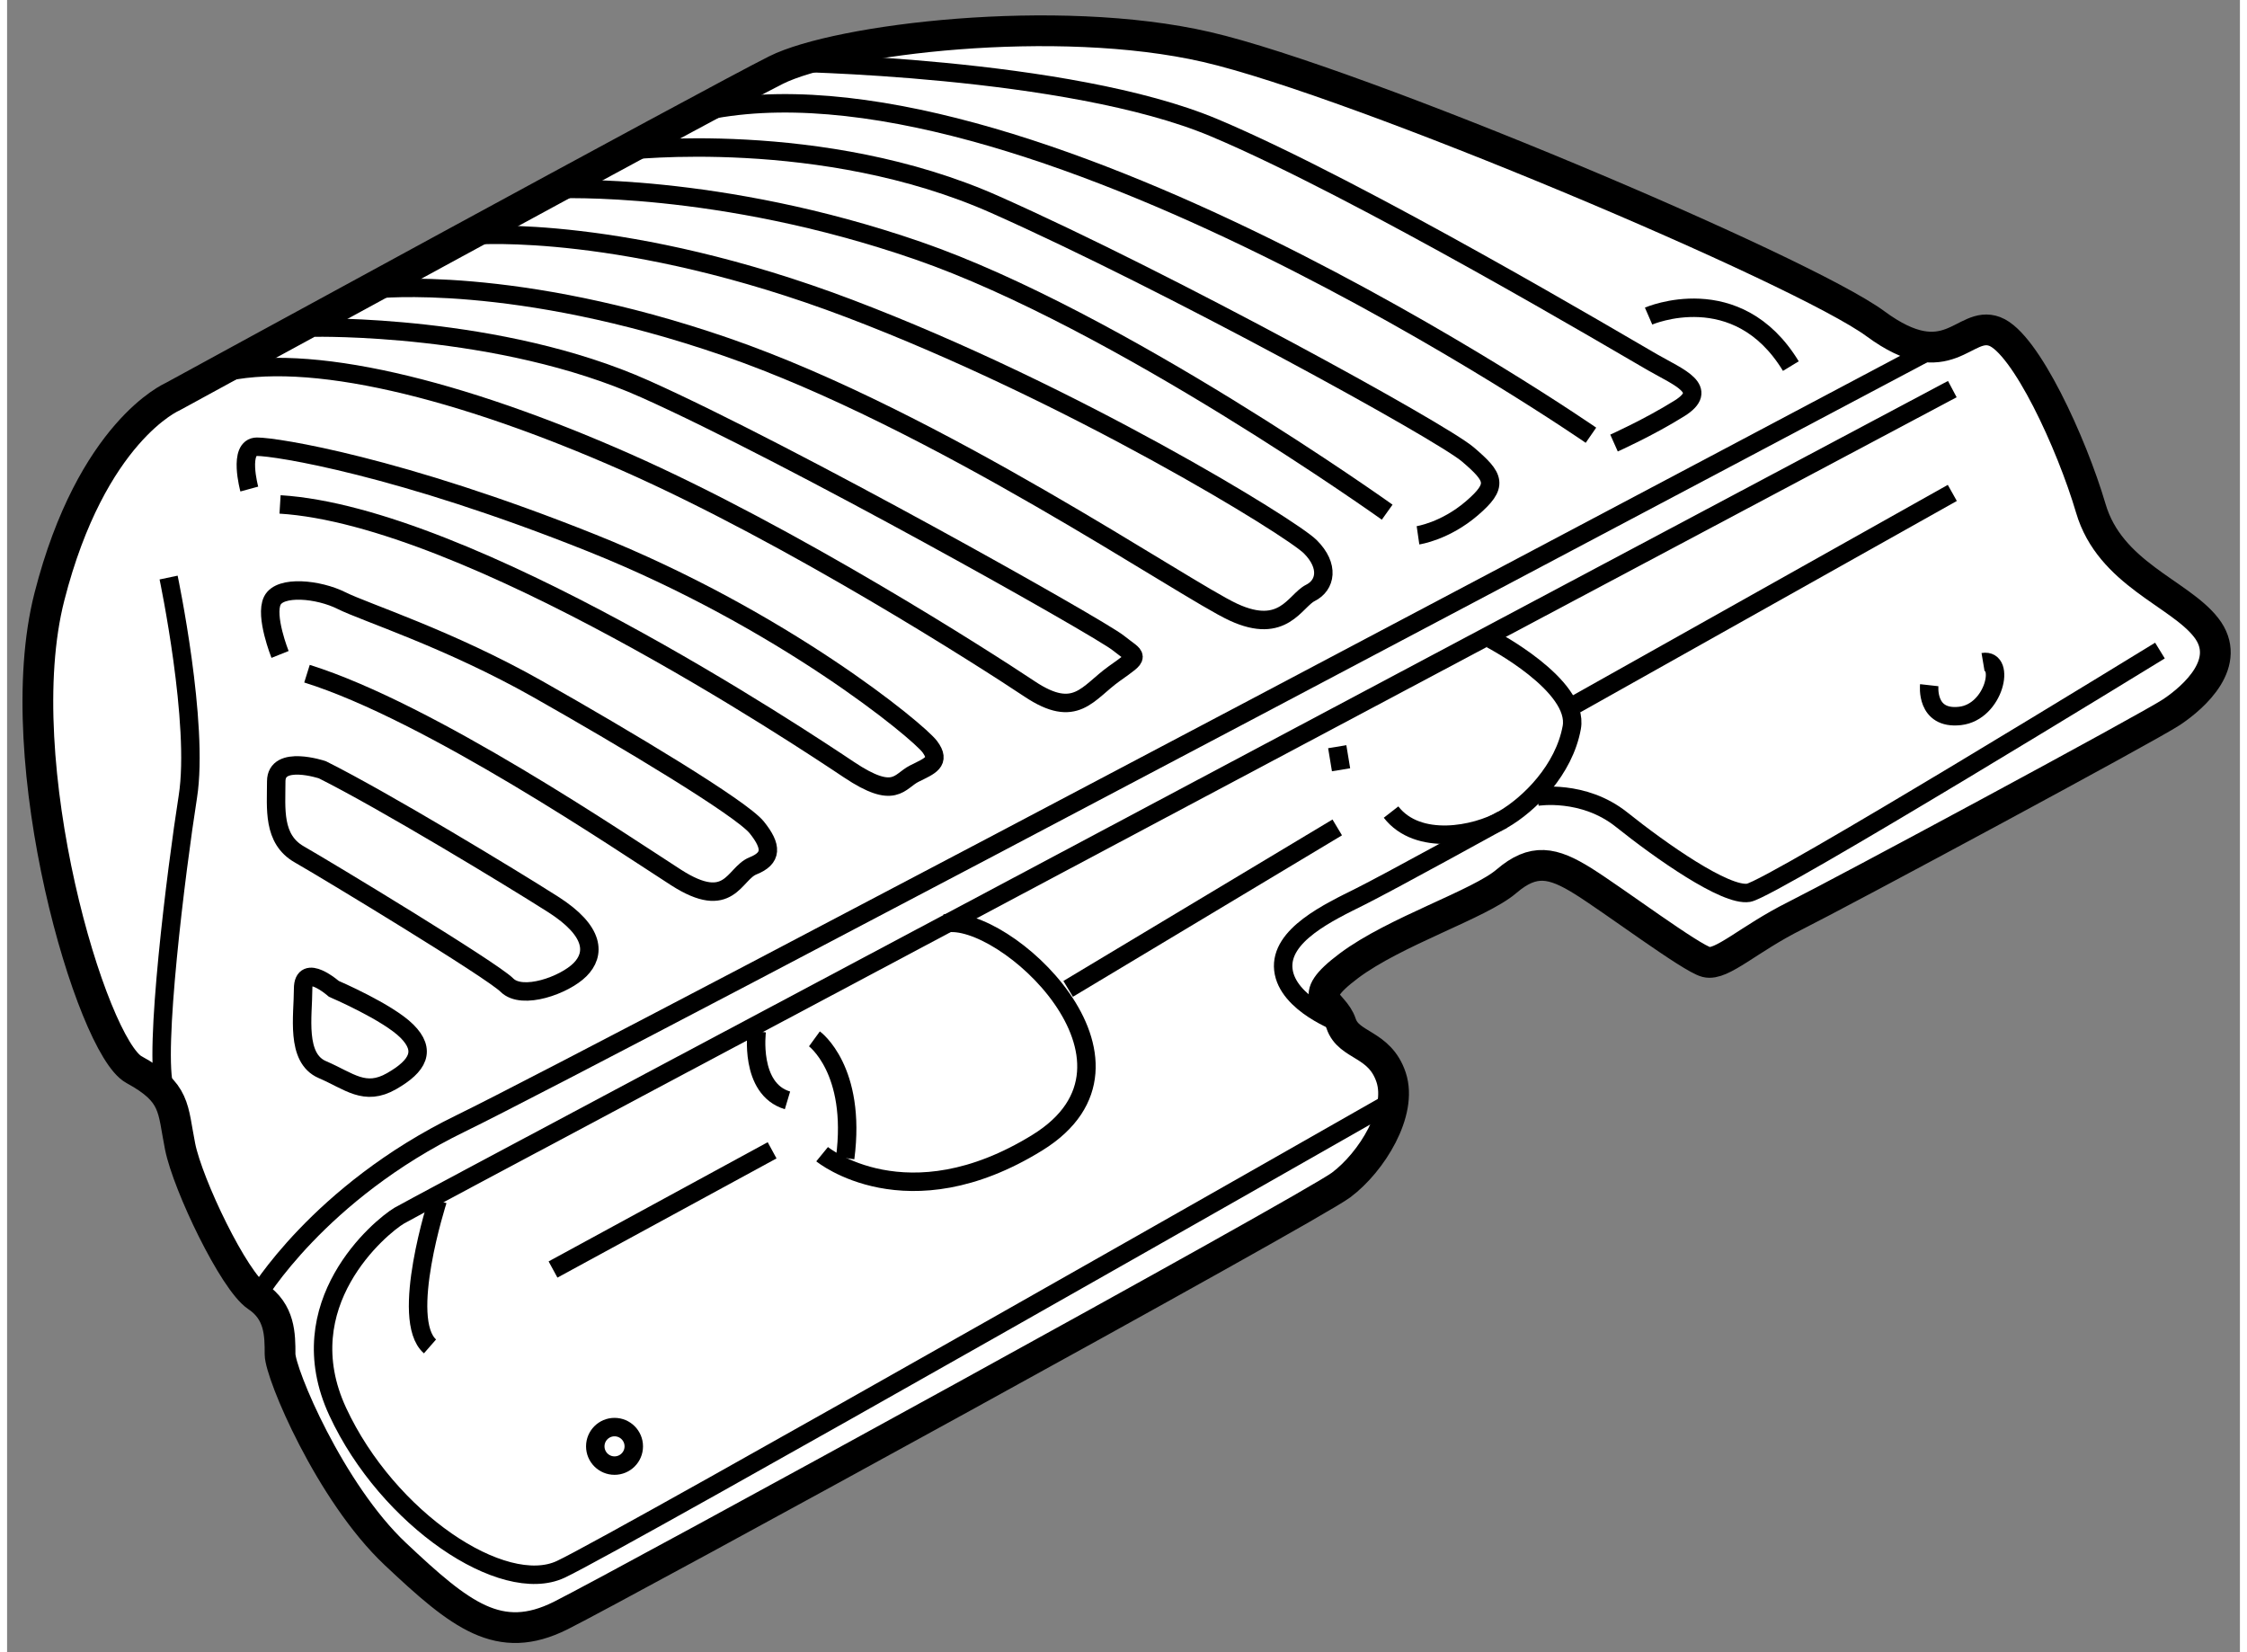
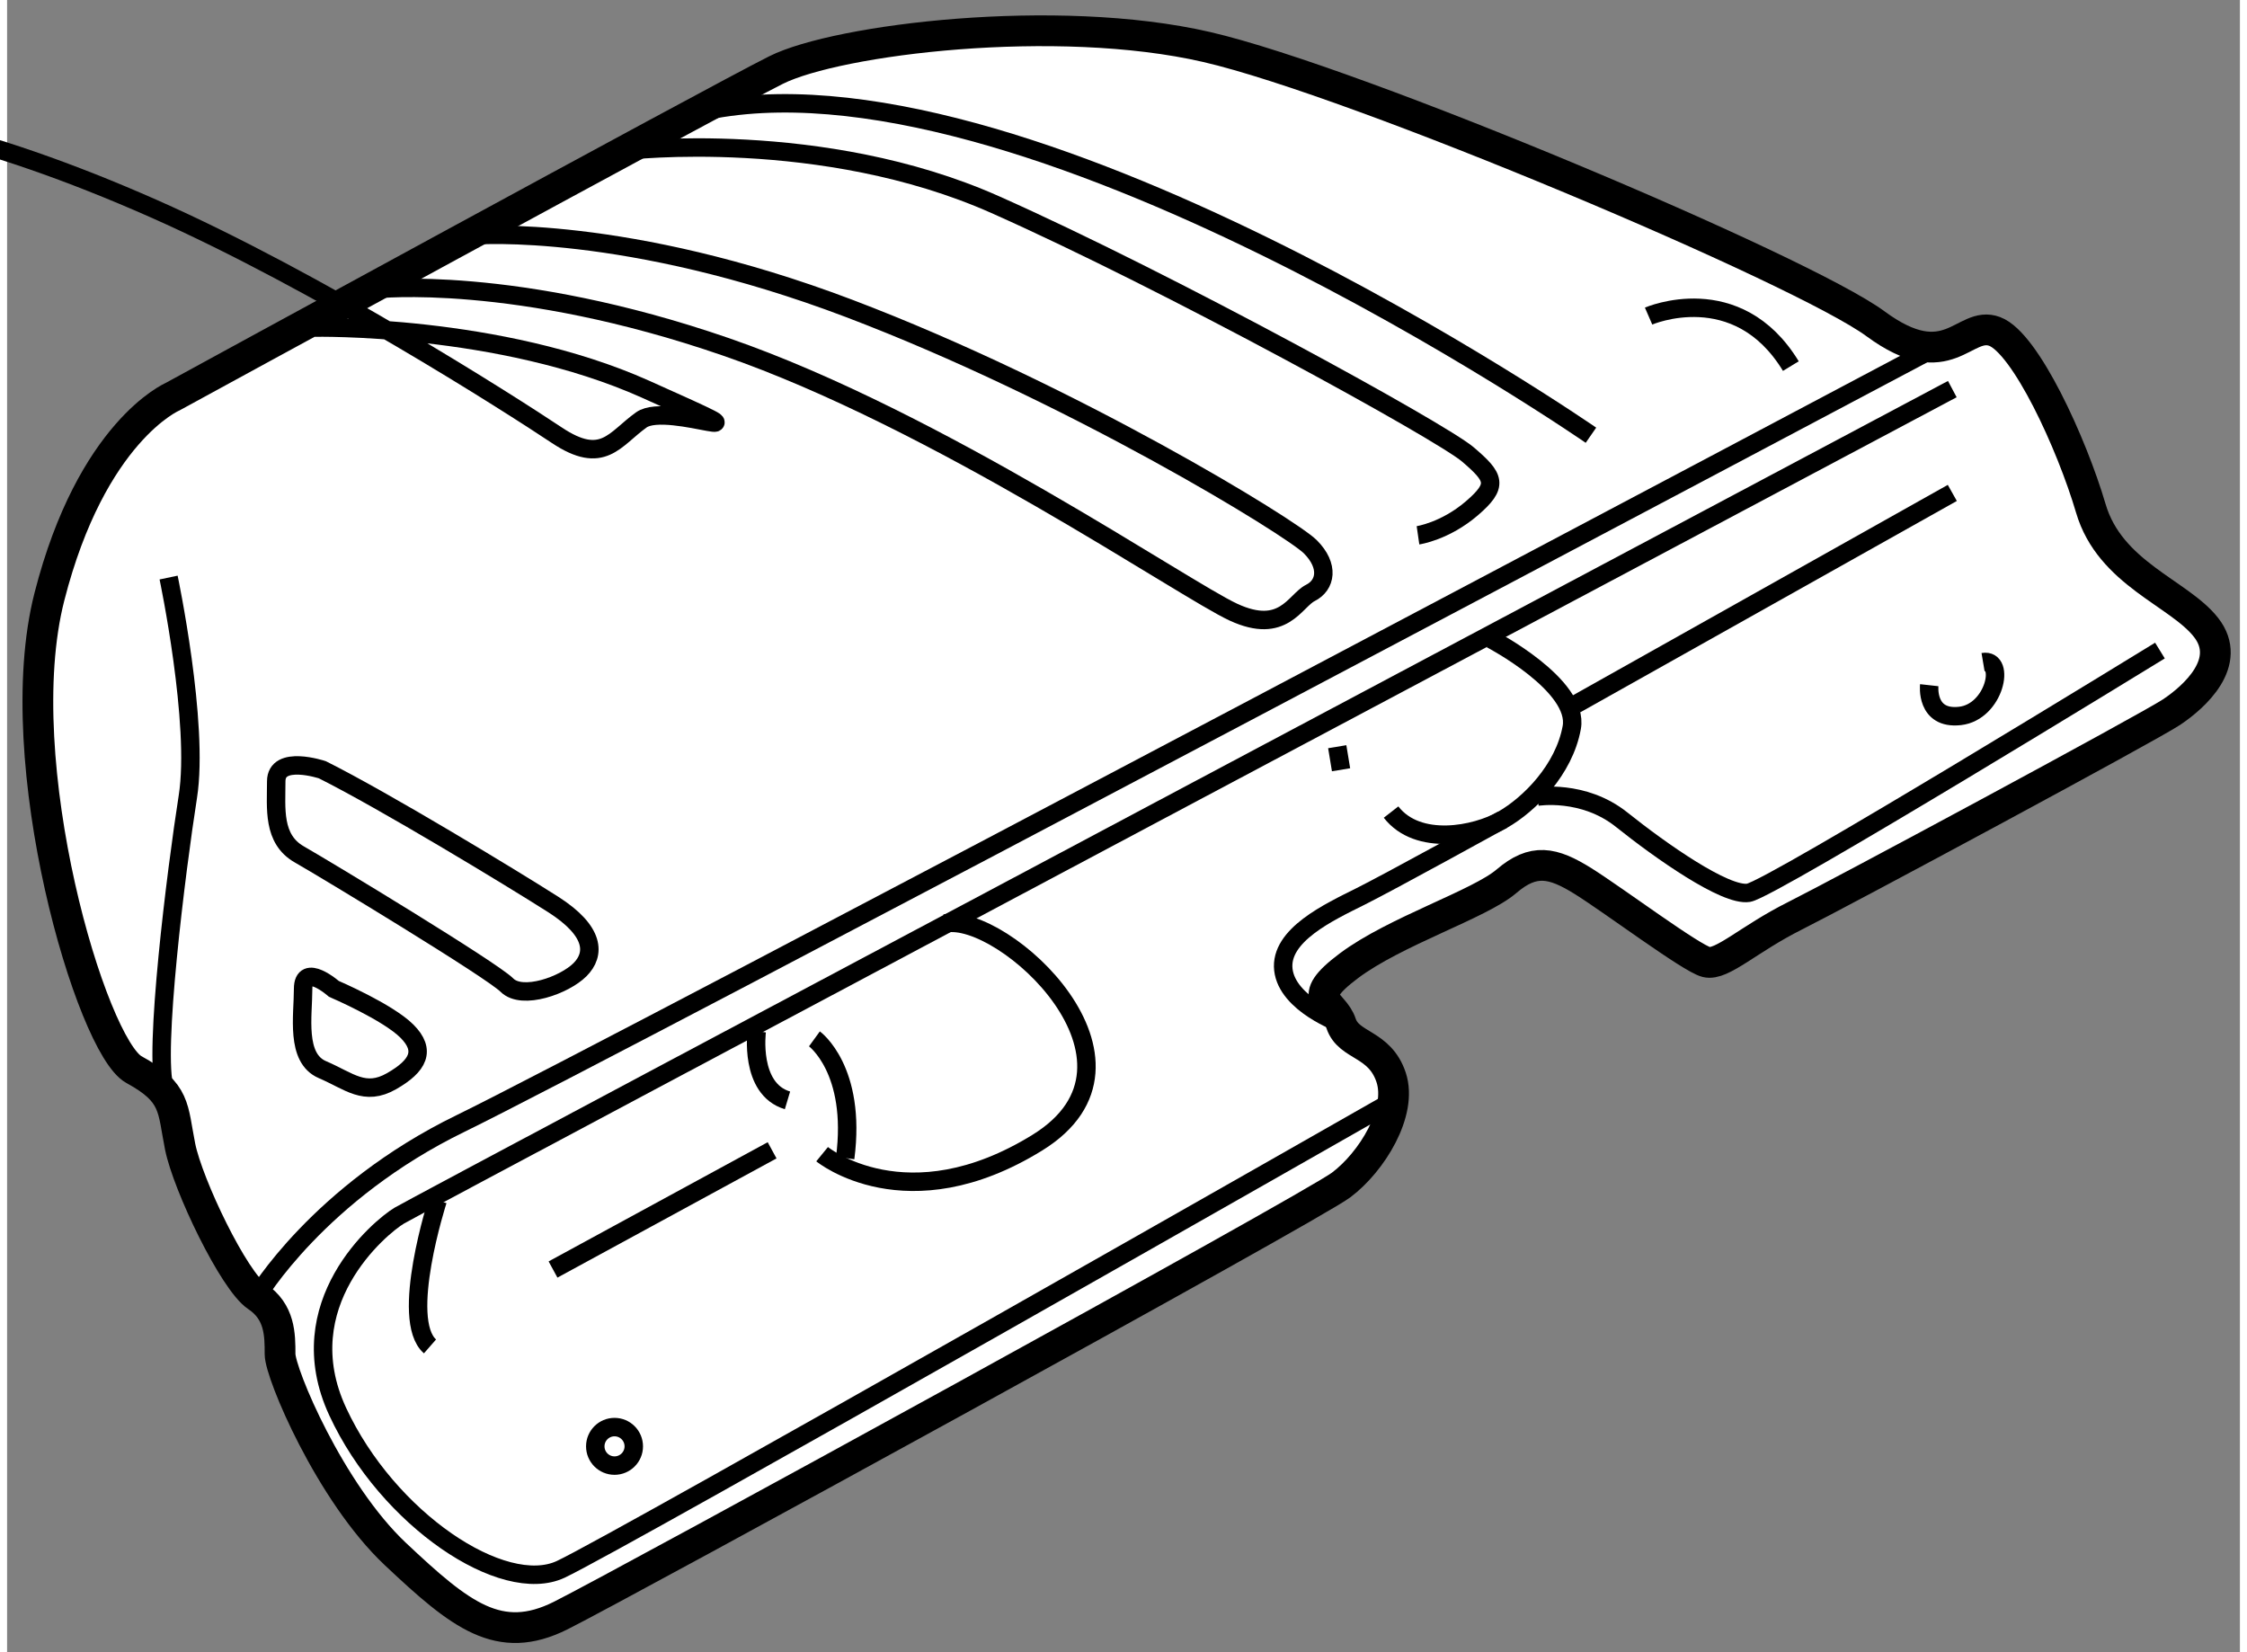
<svg xmlns="http://www.w3.org/2000/svg" version="1.1" x="0px" y="0px" width="244.8px" height="180px" viewBox="10.416 84.278 36.302 26.862" enable-background="new 0 0 244.8 180" xml:space="preserve">
  <rect x="10.416" y="84.278" width="36.302" height="26.862" fill="#808080" stroke="none" />
  <g>
    <path fill="#FFFFFF" stroke="#000000" stroke-width="0.5" d="M13.104,90.729c0,0-1.313,0.563-2,3.251    c-0.688,2.688,0.688,7.313,1.375,7.688s0.625,0.625,0.75,1.25s0.875,2.188,1.25,2.438s0.375,0.625,0.375,0.938    s0.813,2.25,1.875,3.25s1.688,1.5,2.688,1s12.188-6.625,12.688-7s1-1.188,0.813-1.75s-0.688-0.5-0.813-0.875    s-0.625-0.375,0.125-0.938s2.125-1,2.563-1.375s0.75-0.313,1.25,0s1.75,1.25,2,1.313s0.688-0.375,1.438-0.75    s5.75-3.063,6.125-3.313s1-0.813,0.563-1.375s-1.563-0.875-1.875-1.938c-0.313-1.063-1.063-2.688-1.563-2.876    s-0.75,0.75-1.938-0.125s-8.438-3.938-10.875-4.5s-6-0.125-7,0.375S13.104,90.729,13.104,90.729z" />
    <path fill="none" stroke="#000000" stroke-width="0.3" d="M13.042,93.668c0,0,0.5,2.375,0.313,3.563s-0.563,4.188-0.375,4.75" />
    <path fill="none" stroke="#000000" stroke-width="0.3" d="M14.479,105.355c0,0,1-1.688,3.313-2.813s24-12.626,24-12.626" />
    <path fill="none" stroke="#000000" stroke-width="0.3" d="M42.042,90.604c0,0-24.938,13.251-25.25,13.438s-1.813,1.438-1,3.188    s2.688,3,3.625,2.563s13.438-7.563,13.438-7.563" />
    <line fill="none" stroke="#000000" stroke-width="0.3" x1="19.292" y1="104.918" x2="22.854" y2="102.98" />
    <path fill="none" stroke="#000000" stroke-width="0.3" d="M17.417,103.793c0,0-0.625,1.938-0.125,2.375" />
    <path fill="none" stroke="#000000" stroke-width="0.3" d="M22.604,101.043c0,0-0.125,0.938,0.5,1.125" />
    <path fill="none" stroke="#000000" stroke-width="0.3" d="M23.667,103.043c0,0,1.375,1.125,3.5-0.188s-0.563-3.75-1.5-3.563" />
    <path fill="none" stroke="#000000" stroke-width="0.3" d="M23.542,101.168c0,0,0.688,0.5,0.5,1.938" />
-     <line fill="none" stroke="#000000" stroke-width="0.3" x1="27.667" y1="100.355" x2="32.042" y2="97.73" />
    <line fill="none" stroke="#000000" stroke-width="0.3" x1="32.042" y1="96.418" x2="32.104" y2="96.793" />
    <circle fill="none" stroke="#000000" stroke-width="0.3" cx="20.292" cy="107.793" r="0.313" />
    <path fill="none" stroke="#000000" stroke-width="0.3" d="M34.542,94.668c0,0,1.438,0.75,1.313,1.438s-0.688,1.25-1.125,1.5    s-1.375,0.438-1.813-0.125" />
    <path fill="none" stroke="#000000" stroke-width="0.3" d="M32.104,100.918c0,0-0.875-0.313-0.938-0.875s0.75-0.938,1.25-1.188    s2.313-1.25,2.313-1.25" />
    <path fill="none" stroke="#000000" stroke-width="0.3" d="M35.292,97.23c0,0,0.75-0.125,1.375,0.375s1.688,1.25,2.063,1.188    s6.688-3.938,6.688-3.938" />
    <line fill="none" stroke="#000000" stroke-width="0.3" x1="42.042" y1="92.292" x2="35.917" y2="95.73" />
    <path fill="none" stroke="#000000" stroke-width="0.3" d="M41.667,95.418c0,0-0.063,0.563,0.5,0.5s0.75-0.938,0.375-0.875" />
    <path fill="none" stroke="#000000" stroke-width="0.3" d="M37.104,89.417c0,0,1.438-0.625,2.313,0.813" />
-     <path fill="none" stroke="#000000" stroke-width="0.3" d="M23.042,85.292c0,0,4.625,0.063,7,1.063s6.688,3.563,7.125,3.813    s0.938,0.438,0.438,0.75s-1.063,0.563-1.063,0.563" />
    <path fill="none" stroke="#000000" stroke-width="0.3" d="M36.167,91.354c0,0-9.313-6.438-14.5-5.25" />
    <path fill="none" stroke="#000000" stroke-width="0.3" d="M20.479,86.729c0,0,3.188-0.375,6,0.875s7.25,3.688,7.688,4.063    s0.5,0.5,0.063,0.876c-0.438,0.375-0.875,0.438-0.875,0.438" />
-     <path fill="none" stroke="#000000" stroke-width="0.3" d="M32.854,92.605c0,0-4.375-3.126-7.625-4.251s-5.875-1-5.875-1" />
    <path fill="none" stroke="#000000" stroke-width="0.3" d="M18.042,88.104c0,0,2.438-0.188,6.063,1.188s7.188,3.563,7.5,3.876    s0.25,0.625,0,0.75s-0.438,0.688-1.25,0.313s-4.813-3.126-8.25-4.313s-5.688-0.938-5.688-0.938" />
-     <path fill="none" stroke="#000000" stroke-width="0.3" d="M15.417,89.604c0,0,3-0.063,5.375,1s7.375,3.876,7.688,4.126    s0.375,0.188-0.063,0.5s-0.625,0.75-1.375,0.25s-3.875-2.5-6.563-3.688c-2.688-1.188-5.188-1.813-6.625-1.438" />
-     <path fill="none" stroke="#000000" stroke-width="0.3" d="M14.354,92.229c0,0-0.188-0.688,0.125-0.688s2.313,0.313,5.438,1.563    c3.125,1.25,5.313,3.063,5.5,3.313s0,0.313-0.25,0.438s-0.313,0.438-1.063-0.063s-6.188-4.125-9.25-4.313" />
-     <path fill="none" stroke="#000000" stroke-width="0.3" d="M14.854,94.918c0,0-0.25-0.625-0.125-0.875s0.75-0.188,1.125,0    s1.75,0.625,3.188,1.438s3.313,1.938,3.563,2.25s0.25,0.5-0.063,0.625s-0.375,0.75-1.25,0.188s-4-2.688-6-3.313" />
+     <path fill="none" stroke="#000000" stroke-width="0.3" d="M15.417,89.604c0,0,3-0.063,5.375,1s0.375,0.188-0.063,0.5s-0.625,0.75-1.375,0.25s-3.875-2.5-6.563-3.688c-2.688-1.188-5.188-1.813-6.625-1.438" />
    <path fill="none" stroke="#000000" stroke-width="0.3" d="M15.542,96.793c0,0-0.75-0.25-0.75,0.188s-0.063,0.938,0.375,1.188    s3.125,1.875,3.375,2.125s0.938,0,1.188-0.25s0.25-0.625-0.438-1.063S16.542,97.293,15.542,96.793z" />
    <path fill="none" stroke="#000000" stroke-width="0.3" d="M15.729,100.355c0,0-0.5-0.438-0.5,0s-0.125,1.125,0.313,1.313    s0.688,0.438,1.125,0.188s0.563-0.5,0.25-0.813S15.729,100.355,15.729,100.355z" />
  </g>
</svg>